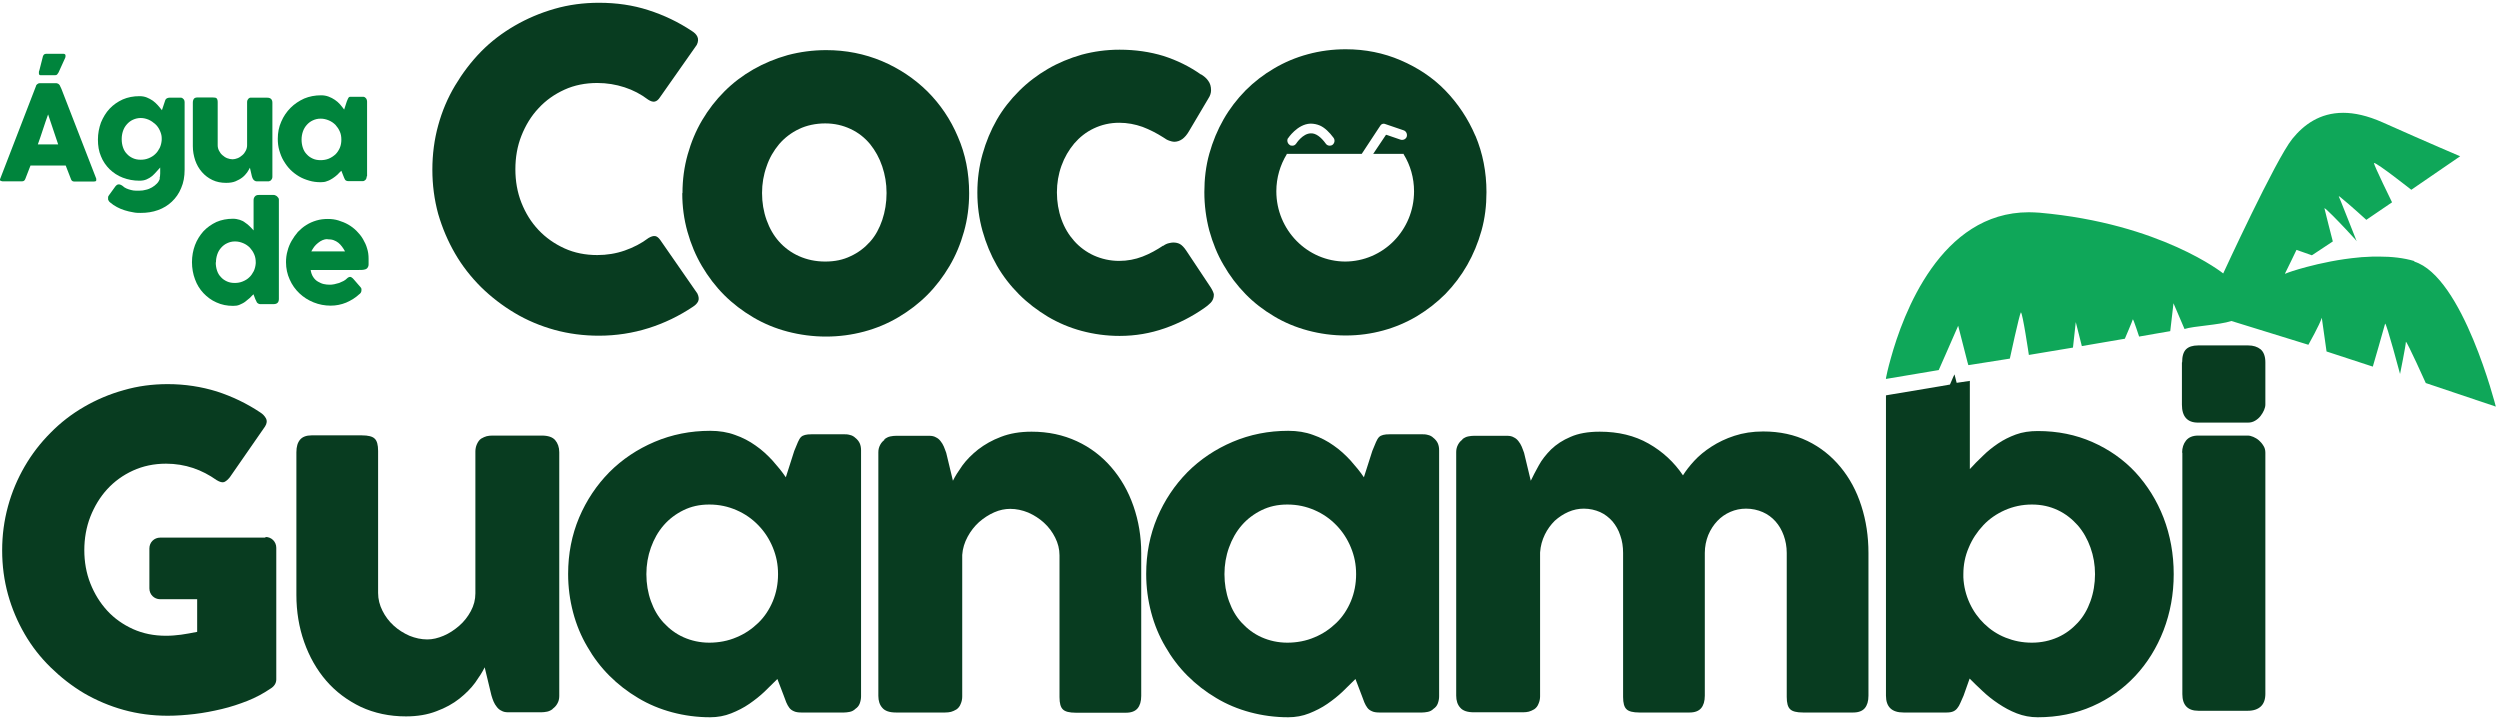
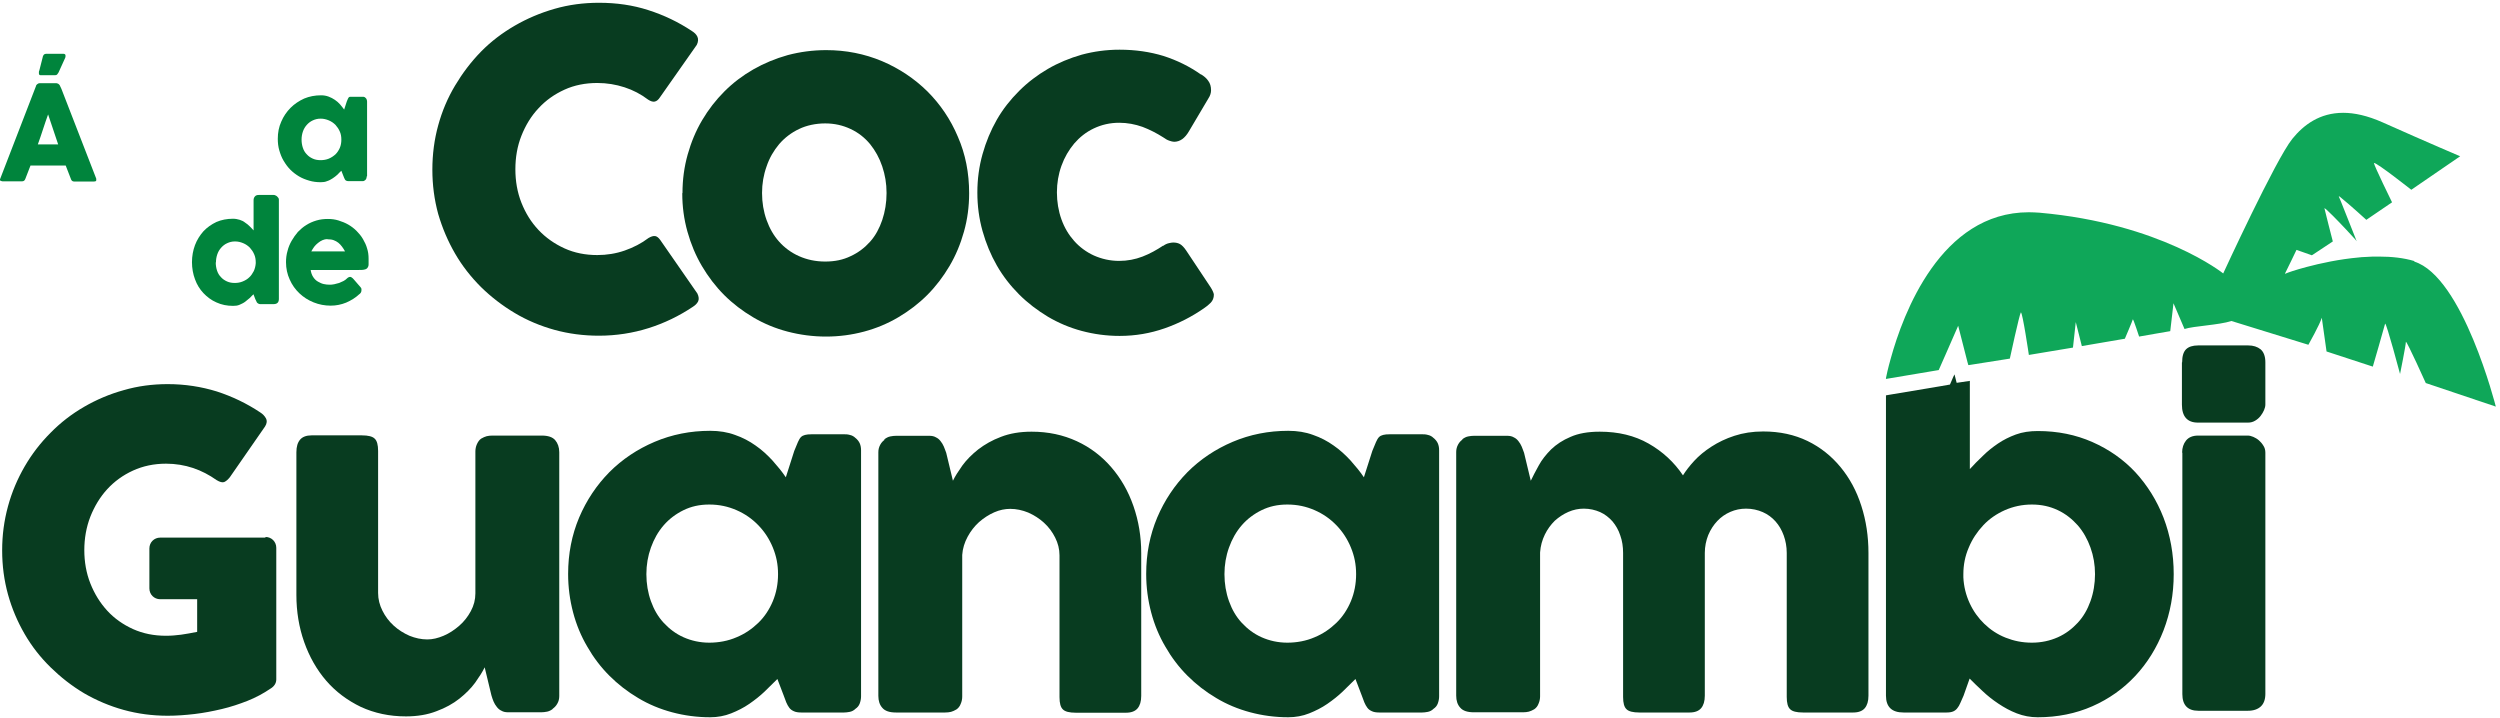
<svg xmlns="http://www.w3.org/2000/svg" width="404" height="116" viewBox="0 0 404 116" fill="none">
  <g clip-path="url(#clip0_4107_1926)">
    <path d="M5.834 13.864C5.834 13.864 5.834 13.759 5.904 13.724C5.939 13.689 5.974 13.619 6.044 13.585C6.114 13.55 6.149 13.515 6.218 13.48C6.288 13.48 6.358 13.445 6.393 13.445H9.118C9.118 13.445 9.328 13.48 9.432 13.55C9.537 13.619 9.572 13.689 9.642 13.759L9.922 14.353L15.546 28.851C15.546 28.851 15.581 29.096 15.546 29.2C15.476 29.305 15.336 29.34 15.127 29.34H12.053C12.053 29.34 11.773 29.34 11.668 29.235C11.563 29.166 11.494 29.061 11.459 28.921C11.319 28.572 11.179 28.187 11.039 27.838C10.9 27.489 10.76 27.104 10.62 26.755H4.926C4.786 27.104 4.646 27.489 4.507 27.838C4.367 28.187 4.227 28.572 4.087 28.921C3.983 29.2 3.808 29.305 3.528 29.305H0.419C0.419 29.305 0.175 29.27 0.07 29.2C-0.035 29.131 -0.035 29.026 0.035 28.886L5.834 13.864ZM7.79 18.441C7.651 18.79 7.511 19.209 7.371 19.628C7.232 20.047 7.092 20.467 6.952 20.886C6.812 21.305 6.673 21.724 6.533 22.144C6.393 22.563 6.253 22.947 6.114 23.331H9.398L7.756 18.441H7.79ZM6.917 9.148C6.917 9.148 7.022 8.868 7.127 8.798C7.232 8.729 7.336 8.694 7.476 8.694H10.236C10.236 8.694 10.411 8.694 10.48 8.763C10.55 8.798 10.585 8.868 10.585 8.938C10.585 9.008 10.585 9.078 10.585 9.148C10.585 9.218 10.55 9.322 10.515 9.392L9.467 11.698C9.467 11.698 9.293 11.977 9.223 12.047C9.153 12.117 9.048 12.152 8.908 12.152H6.568C6.568 12.152 6.393 12.152 6.358 12.082C6.323 12.012 6.288 11.943 6.288 11.873C6.288 11.803 6.288 11.698 6.288 11.628C6.288 11.523 6.323 11.454 6.358 11.384L6.917 9.183V9.148Z" fill="#00843C" />
-     <path d="M25.782 28.851C25.852 28.607 25.887 28.327 25.887 28.013C25.887 27.698 25.887 27.384 25.887 27.069C25.677 27.279 25.468 27.524 25.258 27.768C25.048 28.013 24.804 28.257 24.559 28.467C24.315 28.676 24 28.851 23.686 28.991C23.372 29.131 22.987 29.201 22.533 29.201C21.555 29.201 20.681 29.026 19.843 28.711C19.005 28.397 18.306 27.908 17.712 27.349C17.118 26.755 16.629 26.056 16.315 25.253C15.965 24.449 15.825 23.541 15.825 22.563C15.825 21.585 16 20.676 16.315 19.803C16.664 18.965 17.118 18.196 17.712 17.567C18.306 16.938 19.005 16.449 19.843 16.065C20.647 15.716 21.555 15.541 22.533 15.541C22.987 15.541 23.372 15.611 23.721 15.751C24.07 15.89 24.385 16.065 24.699 16.274C24.979 16.484 25.258 16.729 25.503 17.008C25.747 17.288 25.957 17.532 26.166 17.812L26.585 16.554C26.585 16.554 26.655 16.309 26.69 16.24C26.725 16.135 26.76 16.065 26.83 15.995C26.9 15.925 26.97 15.89 27.04 15.855C27.145 15.82 27.249 15.785 27.389 15.785H28.996C28.996 15.785 29.171 15.785 29.276 15.785C29.38 15.785 29.485 15.855 29.555 15.925C29.66 15.995 29.73 16.1 29.765 16.17C29.799 16.24 29.834 16.379 29.834 16.519V27.419C29.834 28.537 29.66 29.515 29.276 30.388C28.926 31.262 28.402 31.995 27.773 32.589C27.145 33.183 26.411 33.637 25.537 33.952C24.664 34.266 23.756 34.406 22.743 34.406C22.358 34.406 21.939 34.406 21.485 34.301C21.031 34.231 20.612 34.126 20.157 33.986C19.703 33.847 19.284 33.672 18.9 33.462C18.515 33.253 18.131 33.008 17.817 32.729C17.747 32.659 17.642 32.589 17.607 32.519C17.572 32.449 17.502 32.345 17.468 32.24C17.468 32.135 17.468 32.03 17.468 31.89C17.468 31.751 17.537 31.646 17.642 31.506L18.655 30.109C18.83 29.899 19.005 29.794 19.179 29.794C19.354 29.794 19.564 29.864 19.808 30.039C19.983 30.214 20.192 30.353 20.437 30.458C20.681 30.563 20.891 30.633 21.171 30.703C21.45 30.773 21.66 30.808 21.904 30.808C22.149 30.808 22.358 30.808 22.568 30.808C22.882 30.808 23.232 30.773 23.581 30.668C23.93 30.598 24.245 30.458 24.559 30.283C24.874 30.109 25.118 29.899 25.363 29.655C25.607 29.41 25.747 29.131 25.852 28.816L25.782 28.851ZM19.668 22.493C19.668 22.982 19.738 23.401 19.878 23.82C20.018 24.24 20.227 24.589 20.507 24.869C20.786 25.183 21.101 25.392 21.485 25.567C21.869 25.742 22.288 25.812 22.743 25.812C23.197 25.812 23.616 25.742 24.035 25.567C24.454 25.392 24.804 25.183 25.083 24.904C25.398 24.624 25.607 24.275 25.817 23.89C25.992 23.506 26.096 23.087 26.131 22.633V22.283C26.131 21.864 25.992 21.445 25.817 21.061C25.642 20.676 25.398 20.327 25.083 20.047C24.769 19.768 24.419 19.523 24.035 19.349C23.616 19.174 23.197 19.069 22.743 19.069C22.288 19.069 21.869 19.174 21.485 19.349C21.101 19.523 20.786 19.768 20.507 20.082C20.227 20.397 20.018 20.746 19.878 21.165C19.738 21.585 19.668 22.004 19.668 22.458V22.493Z" fill="#00843C" />
-     <path d="M43.704 29.166C43.704 29.166 43.529 29.305 43.424 29.305C43.319 29.305 43.215 29.305 43.145 29.305H41.538C41.538 29.305 41.293 29.305 41.223 29.235C41.118 29.2 41.049 29.131 40.979 29.061C40.909 28.991 40.874 28.886 40.804 28.781C40.769 28.676 40.734 28.572 40.699 28.467L40.385 27.104C40.28 27.314 40.14 27.558 39.931 27.873C39.721 28.152 39.477 28.432 39.162 28.676C38.848 28.921 38.463 29.131 38.044 29.305C37.625 29.48 37.101 29.55 36.542 29.55C35.739 29.55 35.005 29.41 34.341 29.096C33.677 28.781 33.118 28.362 32.629 27.803C32.14 27.244 31.791 26.615 31.546 25.917C31.302 25.183 31.162 24.414 31.162 23.611V16.589C31.162 16.309 31.232 16.1 31.337 15.96C31.442 15.82 31.651 15.751 31.896 15.751H34.376C34.69 15.751 34.9 15.785 35.005 15.89C35.11 15.995 35.179 16.205 35.179 16.484V23.471C35.179 23.785 35.249 24.065 35.389 24.345C35.529 24.624 35.703 24.869 35.948 25.078C36.193 25.288 36.437 25.462 36.717 25.567C36.996 25.672 37.31 25.742 37.59 25.742C37.835 25.742 38.114 25.672 38.394 25.567C38.673 25.462 38.917 25.288 39.162 25.078C39.407 24.869 39.581 24.624 39.721 24.345C39.861 24.065 39.931 23.785 39.931 23.471V16.519C39.931 16.519 39.931 16.274 40.001 16.17C40.07 16.065 40.105 15.96 40.21 15.89C40.315 15.82 40.385 15.785 40.455 15.785C40.525 15.785 40.629 15.785 40.734 15.785H43.145C43.459 15.785 43.669 15.855 43.808 15.995C43.948 16.135 44.018 16.344 44.018 16.589V28.572C44.018 28.572 44.018 28.816 43.913 28.956C43.843 29.061 43.773 29.166 43.669 29.235H43.739L43.704 29.166Z" fill="#00843C" />
    <path d="M59.25 28.537C59.25 28.537 59.25 28.781 59.18 28.886C59.11 28.991 59.075 29.096 58.97 29.131C58.9 29.2 58.795 29.27 58.691 29.27C58.586 29.27 58.481 29.27 58.411 29.27H56.315C56.315 29.27 56.036 29.27 55.966 29.2C55.861 29.166 55.791 29.096 55.756 29.026C55.721 28.956 55.651 28.851 55.616 28.746C55.581 28.642 55.547 28.537 55.477 28.397L55.162 27.593C54.953 27.803 54.743 27.978 54.533 28.222C54.289 28.432 54.044 28.642 53.765 28.816C53.485 28.991 53.206 29.166 52.857 29.27C52.542 29.41 52.193 29.445 51.843 29.445C51.18 29.445 50.586 29.375 49.992 29.2C49.398 29.026 48.839 28.816 48.315 28.502C47.791 28.187 47.337 27.838 46.918 27.419C46.498 27 46.149 26.51 45.835 25.986C45.52 25.462 45.311 24.903 45.136 24.309C44.961 23.716 44.891 23.087 44.891 22.423C44.891 21.445 45.066 20.502 45.45 19.663C45.8 18.825 46.324 18.056 46.953 17.427C47.581 16.799 48.315 16.309 49.154 15.925C49.992 15.576 50.9 15.401 51.878 15.401C52.333 15.401 52.717 15.471 53.101 15.611C53.485 15.751 53.8 15.925 54.114 16.135C54.429 16.344 54.708 16.589 54.953 16.868C55.197 17.148 55.407 17.427 55.616 17.707L56.036 16.414C56.105 16.24 56.175 16.1 56.21 15.995C56.245 15.89 56.315 15.82 56.35 15.751C56.42 15.681 56.455 15.646 56.56 15.646C56.63 15.646 56.734 15.646 56.874 15.646H58.481C58.481 15.646 58.656 15.646 58.761 15.646C58.865 15.646 58.97 15.716 59.04 15.785C59.145 15.855 59.215 15.96 59.25 16.065C59.285 16.17 59.319 16.274 59.319 16.414V28.467L59.25 28.537ZM48.734 22.563C48.734 23.017 48.804 23.471 48.944 23.89C49.084 24.309 49.293 24.659 49.573 24.938C49.852 25.253 50.167 25.462 50.551 25.637C50.935 25.812 51.354 25.882 51.809 25.882C52.263 25.882 52.717 25.812 53.136 25.637C53.555 25.462 53.905 25.218 54.219 24.938C54.533 24.624 54.743 24.275 54.918 23.89C55.092 23.471 55.162 23.052 55.162 22.563C55.162 22.074 55.092 21.654 54.918 21.27C54.743 20.851 54.498 20.502 54.219 20.187C53.905 19.873 53.555 19.628 53.136 19.454C52.717 19.279 52.298 19.174 51.809 19.174C51.319 19.174 50.935 19.279 50.551 19.454C50.167 19.628 49.852 19.873 49.573 20.187C49.293 20.502 49.084 20.851 48.944 21.27C48.804 21.689 48.734 22.109 48.734 22.563Z" fill="#00843C" />
    <path d="M41.014 47.506C40.804 47.716 40.594 47.891 40.385 48.135C40.14 48.345 39.896 48.554 39.616 48.764C39.337 48.974 39.022 49.113 38.708 49.253C38.394 49.393 38.044 49.428 37.66 49.428C36.682 49.428 35.808 49.253 34.97 48.869C34.166 48.519 33.468 47.995 32.874 47.367C32.28 46.738 31.826 46.004 31.511 45.131C31.197 44.292 31.022 43.349 31.022 42.371C31.022 41.393 31.197 40.449 31.511 39.611C31.826 38.773 32.315 38.004 32.874 37.375C33.468 36.746 34.166 36.257 34.97 35.873C35.773 35.524 36.682 35.349 37.66 35.349C38.044 35.349 38.394 35.419 38.743 35.524C39.057 35.628 39.372 35.768 39.616 35.978C39.896 36.153 40.14 36.362 40.35 36.572C40.559 36.781 40.804 37.026 40.979 37.235V32.344C40.979 32.1 41.048 31.925 41.188 31.751C41.328 31.576 41.538 31.506 41.817 31.506H44.228C44.228 31.506 44.402 31.506 44.507 31.576C44.612 31.611 44.717 31.681 44.787 31.751C44.856 31.82 44.926 31.925 44.996 31.995C45.066 32.1 45.066 32.205 45.066 32.31V48.31C45.066 48.869 44.787 49.148 44.193 49.148H42.097C42.097 49.148 41.852 49.148 41.782 49.078C41.712 49.043 41.642 49.008 41.573 48.939C41.503 48.869 41.468 48.799 41.433 48.694C41.398 48.589 41.328 48.484 41.258 48.345L40.944 47.506H41.014ZM34.865 42.406C34.865 42.86 34.935 43.314 35.075 43.733C35.214 44.153 35.424 44.502 35.703 44.781C35.983 45.096 36.297 45.305 36.682 45.48C37.066 45.655 37.485 45.725 37.939 45.725C38.394 45.725 38.813 45.655 39.232 45.48C39.651 45.305 40.001 45.096 40.28 44.816C40.594 44.537 40.804 44.188 41.014 43.803C41.188 43.419 41.293 43 41.328 42.545V42.406C41.328 41.952 41.258 41.498 41.084 41.113C40.909 40.694 40.664 40.345 40.385 40.03C40.07 39.716 39.721 39.471 39.302 39.297C38.883 39.122 38.463 39.017 37.974 39.017C37.485 39.017 37.101 39.122 36.717 39.297C36.332 39.471 36.018 39.716 35.738 40.03C35.459 40.345 35.249 40.694 35.11 41.113C34.97 41.532 34.9 41.952 34.9 42.406H34.865Z" fill="#00843C" />
    <path d="M58.062 47.541C57.433 48.135 56.734 48.554 55.931 48.904C55.162 49.218 54.324 49.393 53.45 49.393C52.472 49.393 51.564 49.218 50.691 48.869C49.817 48.519 49.049 48.03 48.385 47.401C47.721 46.773 47.197 46.039 46.813 45.166C46.428 44.327 46.219 43.384 46.219 42.371C46.219 41.742 46.289 41.148 46.464 40.554C46.603 39.96 46.848 39.401 47.127 38.912C47.407 38.423 47.756 37.934 48.14 37.48C48.56 37.061 48.979 36.676 49.503 36.362C49.992 36.048 50.551 35.803 51.145 35.629C51.739 35.454 52.333 35.384 52.996 35.384C53.59 35.384 54.149 35.454 54.708 35.629C55.267 35.803 55.791 36.013 56.28 36.292C56.769 36.572 57.223 36.921 57.608 37.305C57.992 37.69 58.376 38.144 58.656 38.633C58.935 39.122 59.18 39.611 59.319 40.135C59.494 40.659 59.564 41.218 59.564 41.812C59.564 42.196 59.564 42.476 59.564 42.72C59.564 42.965 59.494 43.139 59.389 43.279C59.285 43.419 59.11 43.524 58.9 43.559C58.656 43.629 58.341 43.629 57.887 43.629H50.202C50.271 44.083 50.411 44.467 50.621 44.781C50.83 45.096 51.075 45.34 51.389 45.515C51.704 45.69 51.983 45.83 52.298 45.899C52.612 45.969 52.926 46.004 53.206 46.004C53.45 46.004 53.73 46.004 54.009 45.934C54.289 45.864 54.533 45.794 54.813 45.725C55.057 45.62 55.302 45.515 55.512 45.41C55.721 45.305 55.896 45.166 56.036 45.026C56.141 44.921 56.245 44.851 56.315 44.816C56.385 44.781 56.49 44.746 56.56 44.746C56.63 44.746 56.734 44.746 56.839 44.851C56.944 44.921 57.049 44.991 57.154 45.131L58.272 46.423C58.272 46.423 58.411 46.598 58.411 46.668C58.411 46.738 58.411 46.808 58.411 46.912C58.411 47.052 58.376 47.192 58.306 47.297C58.237 47.401 58.132 47.506 58.027 47.576L58.062 47.541ZM52.926 38.633C52.647 38.633 52.367 38.703 52.123 38.807C51.878 38.912 51.634 39.052 51.389 39.262C51.145 39.436 50.97 39.646 50.761 39.891C50.586 40.135 50.446 40.38 50.306 40.624H55.756C55.616 40.345 55.442 40.1 55.267 39.856C55.092 39.611 54.883 39.401 54.673 39.227C54.464 39.052 54.184 38.912 53.905 38.807C53.625 38.703 53.276 38.668 52.892 38.668L52.926 38.633Z" fill="#00843C" />
    <path d="M42.9 86.878H25.887C24.909 86.878 24.14 87.647 24.14 88.625V95.088C24.14 96.066 24.909 96.835 25.887 96.835H31.861V102.11C30.952 102.284 30.079 102.459 29.276 102.564C28.472 102.669 27.669 102.739 26.83 102.739C24.874 102.739 23.127 102.389 21.485 101.656C19.878 100.922 18.481 99.944 17.328 98.686C16.175 97.428 15.267 95.961 14.603 94.284C13.939 92.607 13.625 90.791 13.625 88.904C13.625 87.018 13.939 85.201 14.603 83.489C15.267 81.812 16.175 80.31 17.328 79.053C18.481 77.795 19.878 76.782 21.485 76.048C23.092 75.315 24.874 74.93 26.83 74.93C28.367 74.93 29.834 75.175 31.197 75.629C32.559 76.083 33.817 76.747 35.005 77.585C35.529 77.9 35.913 78.005 36.227 77.9C36.542 77.76 36.821 77.516 37.136 77.131L42.83 68.921C43.145 68.432 43.18 67.978 42.97 67.594C42.76 67.21 42.446 66.895 42.062 66.651C39.861 65.183 37.52 64.066 35.04 63.262C32.559 62.493 29.904 62.074 27.11 62.074C24.629 62.074 22.253 62.389 19.983 63.052C17.712 63.681 15.581 64.59 13.59 65.742C11.598 66.895 9.782 68.293 8.175 69.935C6.533 71.576 5.135 73.393 3.983 75.384C2.83 77.376 1.921 79.507 1.293 81.812C0.664 84.118 0.349 86.459 0.349 88.939C0.349 91.42 0.664 93.795 1.293 96.066C1.921 98.337 2.83 100.468 3.983 102.459C5.135 104.45 6.533 106.232 8.175 107.839C9.817 109.446 11.598 110.843 13.59 112.031C15.581 113.184 17.712 114.092 19.983 114.721C22.253 115.35 24.629 115.664 27.11 115.664C28.507 115.664 29.939 115.56 31.441 115.385C32.909 115.21 34.376 114.931 35.843 114.581C37.31 114.232 38.673 113.778 40.001 113.254C41.328 112.73 42.551 112.066 43.634 111.332C44.297 110.948 44.647 110.424 44.647 109.795V96.73V92.852V88.52C44.647 87.542 43.878 86.773 42.9 86.773V86.878Z" fill="#083C20" />
    <path d="M89.398 114.512C89.084 114.756 88.77 114.931 88.42 115.001C88.071 115.07 87.757 115.105 87.442 115.105H82.132C81.713 115.105 81.329 115.036 81.049 114.861C80.735 114.721 80.49 114.512 80.281 114.232C80.071 113.988 79.896 113.673 79.757 113.359C79.617 113.044 79.512 112.695 79.407 112.346L78.324 107.839C77.975 108.573 77.451 109.376 76.787 110.319C76.123 111.228 75.25 112.101 74.237 112.905C73.224 113.708 71.966 114.407 70.534 114.931C69.101 115.49 67.459 115.769 65.608 115.769C62.918 115.769 60.507 115.245 58.306 114.232C56.141 113.184 54.254 111.787 52.717 110.005C51.18 108.223 49.992 106.127 49.154 103.752C48.315 101.376 47.896 98.826 47.896 96.136V73.079C47.896 72.17 48.105 71.507 48.49 71.052C48.874 70.598 49.503 70.354 50.341 70.354H58.481C59.494 70.354 60.193 70.528 60.542 70.878C60.926 71.227 61.101 71.891 61.101 72.869V95.821C61.101 96.834 61.346 97.778 61.8 98.686C62.254 99.594 62.848 100.398 63.617 101.097C64.385 101.795 65.224 102.319 66.167 102.738C67.11 103.123 68.088 103.332 69.066 103.332C69.905 103.332 70.778 103.123 71.686 102.738C72.595 102.354 73.433 101.795 74.202 101.131C74.97 100.468 75.599 99.664 76.088 98.756C76.577 97.848 76.822 96.904 76.822 95.891V72.974C76.822 72.59 76.892 72.17 77.067 71.786C77.241 71.402 77.451 71.087 77.765 70.878C78.08 70.703 78.359 70.563 78.639 70.493C78.918 70.424 79.233 70.389 79.582 70.389H87.547C88.56 70.389 89.294 70.633 89.713 71.122C90.132 71.611 90.377 72.275 90.377 73.079V112.485C90.377 112.939 90.272 113.359 90.062 113.708C89.853 114.092 89.573 114.372 89.224 114.581L89.433 114.477L89.398 114.512Z" fill="#083C20" />
    <path d="M139.146 112.52C139.146 112.905 139.076 113.289 138.936 113.673C138.797 114.057 138.552 114.337 138.238 114.546C137.993 114.791 137.679 114.966 137.329 115.036C136.98 115.105 136.666 115.14 136.421 115.14H129.469C128.98 115.14 128.561 115.07 128.281 114.931C127.967 114.791 127.722 114.616 127.547 114.372C127.373 114.127 127.198 113.848 127.058 113.498C126.919 113.149 126.779 112.8 126.639 112.38L125.626 109.725C124.997 110.354 124.299 111.018 123.565 111.752C122.796 112.485 121.993 113.114 121.085 113.743C120.176 114.372 119.198 114.861 118.15 115.28C117.102 115.699 115.949 115.909 114.761 115.909C112.63 115.909 110.569 115.629 108.613 115.105C106.656 114.581 104.805 113.813 103.128 112.8C101.416 111.787 99.879 110.599 98.482 109.201C97.084 107.804 95.896 106.232 94.918 104.52C93.905 102.808 93.137 100.957 92.613 98.966C92.088 96.974 91.809 94.913 91.809 92.747C91.809 89.498 92.403 86.459 93.591 83.629C94.778 80.834 96.421 78.389 98.482 76.293C100.543 74.231 102.988 72.59 105.783 71.402C108.578 70.214 111.582 69.62 114.761 69.62C116.229 69.62 117.556 69.83 118.779 70.284C120.002 70.703 121.119 71.297 122.098 71.996C123.111 72.694 123.984 73.498 124.823 74.406C125.626 75.314 126.36 76.188 126.989 77.131L128.351 72.869C128.596 72.275 128.77 71.821 128.945 71.437C129.12 71.052 129.259 70.808 129.434 70.633C129.609 70.459 129.818 70.354 130.098 70.284C130.342 70.214 130.727 70.179 131.181 70.179H136.421C136.666 70.179 136.98 70.179 137.329 70.284C137.679 70.354 137.993 70.528 138.238 70.773C138.552 71.017 138.797 71.332 138.936 71.646C139.076 71.961 139.146 72.345 139.146 72.764V112.45V112.52ZM104.455 92.782C104.455 94.319 104.7 95.786 105.189 97.149C105.678 98.511 106.342 99.664 107.25 100.642C108.159 101.621 109.207 102.424 110.464 102.983C111.722 103.542 113.119 103.856 114.622 103.856C116.124 103.856 117.661 103.577 119.023 102.983C120.386 102.424 121.539 101.621 122.552 100.642C123.565 99.664 124.333 98.476 124.892 97.149C125.451 95.786 125.731 94.354 125.731 92.782C125.731 91.21 125.451 89.847 124.892 88.485C124.333 87.123 123.565 85.935 122.552 84.887C121.539 83.839 120.386 83.035 119.023 82.441C117.661 81.847 116.229 81.533 114.622 81.533C113.015 81.533 111.687 81.847 110.464 82.441C109.242 83.035 108.124 83.874 107.25 84.887C106.342 85.935 105.678 87.123 105.189 88.485C104.7 89.847 104.455 91.28 104.455 92.782Z" fill="#083C20" />
    <path d="M142.884 71.017C143.198 70.773 143.513 70.598 143.862 70.528C144.211 70.459 144.526 70.424 144.84 70.424H150.15C150.57 70.424 150.954 70.493 151.233 70.668C151.548 70.808 151.792 71.017 152.002 71.297C152.212 71.542 152.386 71.856 152.526 72.17C152.666 72.485 152.771 72.834 152.91 73.183L153.993 77.69C154.343 76.957 154.867 76.153 155.53 75.21C156.194 74.301 157.068 73.428 158.081 72.625C159.129 71.821 160.351 71.122 161.749 70.598C163.181 70.039 164.823 69.76 166.71 69.76C169.4 69.76 171.81 70.284 174.011 71.297C176.212 72.31 178.063 73.743 179.601 75.524C181.138 77.306 182.326 79.367 183.164 81.778C184.002 84.188 184.422 86.703 184.422 89.393V112.45C184.422 113.359 184.212 114.022 183.828 114.477C183.443 114.931 182.815 115.175 181.976 115.175H173.836C172.823 115.175 172.124 115.001 171.775 114.651C171.391 114.302 171.216 113.638 171.216 112.66V89.743C171.216 88.73 170.972 87.786 170.517 86.878C170.063 85.97 169.469 85.166 168.701 84.468C167.932 83.769 167.094 83.245 166.151 82.826C165.207 82.441 164.229 82.232 163.251 82.232C162.413 82.232 161.539 82.406 160.666 82.791C159.792 83.175 158.989 83.699 158.22 84.363C157.487 85.026 156.858 85.83 156.369 86.738C155.88 87.647 155.565 88.625 155.495 89.673V112.555C155.495 112.939 155.426 113.359 155.251 113.743C155.111 114.127 154.867 114.442 154.552 114.651C154.238 114.826 153.958 114.966 153.679 115.036C153.399 115.105 153.085 115.14 152.736 115.14H144.77C143.757 115.14 143.024 114.896 142.604 114.407C142.15 113.918 141.941 113.254 141.941 112.45V73.079C141.941 72.625 142.046 72.24 142.255 71.856C142.465 71.472 142.744 71.192 143.094 70.983L142.884 71.087V71.017Z" fill="#083C20" />
    <path d="M232.562 112.52C232.562 112.905 232.492 113.289 232.352 113.673C232.213 114.057 231.968 114.337 231.654 114.546C231.409 114.791 231.095 114.966 230.745 115.036C230.396 115.105 230.082 115.14 229.837 115.14H222.885C222.396 115.14 221.977 115.07 221.697 114.931C221.383 114.791 221.138 114.616 220.964 114.372C220.789 114.127 220.614 113.848 220.474 113.498C220.335 113.149 220.195 112.8 220.055 112.38L219.042 109.725C218.413 110.354 217.715 111.018 216.981 111.752C216.212 112.485 215.409 113.114 214.501 113.743C213.592 114.372 212.614 114.861 211.566 115.28C210.518 115.699 209.365 115.909 208.177 115.909C206.046 115.909 203.985 115.629 202.029 115.105C200.072 114.581 198.221 113.813 196.544 112.8C194.832 111.787 193.295 110.599 191.898 109.201C190.5 107.804 189.312 106.232 188.334 104.52C187.321 102.808 186.553 100.957 186.029 98.966C185.505 96.974 185.225 94.913 185.225 92.747C185.225 89.498 185.819 86.459 187.007 83.629C188.195 80.834 189.837 78.389 191.898 76.293C193.959 74.231 196.404 72.59 199.199 71.402C201.994 70.214 204.998 69.62 208.177 69.62C209.645 69.62 210.972 69.83 212.195 70.284C213.418 70.703 214.536 71.297 215.514 71.996C216.527 72.694 217.4 73.498 218.239 74.406C219.042 75.314 219.776 76.188 220.405 77.131L221.767 72.869C222.012 72.275 222.186 71.821 222.361 71.437C222.536 71.052 222.675 70.808 222.85 70.633C223.025 70.459 223.234 70.354 223.514 70.284C223.758 70.214 224.143 70.179 224.597 70.179H229.837C230.082 70.179 230.396 70.179 230.745 70.284C231.095 70.354 231.409 70.528 231.654 70.773C231.968 71.017 232.213 71.332 232.352 71.646C232.492 71.961 232.562 72.345 232.562 72.764V112.45V112.52ZM197.872 92.782C197.872 94.319 198.116 95.786 198.605 97.149C199.094 98.511 199.758 99.664 200.666 100.642C201.575 101.621 202.623 102.424 203.88 102.983C205.138 103.542 206.535 103.856 208.038 103.856C209.54 103.856 211.077 103.577 212.439 102.983C213.802 102.424 214.955 101.621 215.968 100.642C216.981 99.664 217.75 98.476 218.308 97.149C218.867 95.786 219.147 94.354 219.147 92.782C219.147 91.21 218.867 89.847 218.308 88.485C217.75 87.123 216.981 85.935 215.968 84.887C214.955 83.839 213.802 83.035 212.439 82.441C211.077 81.847 209.645 81.533 208.038 81.533C206.431 81.533 205.103 81.847 203.88 82.441C202.658 83.035 201.54 83.874 200.666 84.887C199.758 85.935 199.094 87.123 198.605 88.485C198.116 89.847 197.872 91.28 197.872 92.782Z" fill="#083C20" />
    <path d="M236.265 71.018C236.579 70.773 236.894 70.598 237.243 70.528C237.593 70.459 237.907 70.424 238.221 70.424H243.532C243.951 70.424 244.335 70.493 244.614 70.668C244.929 70.808 245.173 71.018 245.383 71.297C245.593 71.542 245.767 71.856 245.907 72.17C246.047 72.485 246.152 72.834 246.291 73.183L247.374 77.69C247.724 76.957 248.143 76.153 248.667 75.21C249.156 74.302 249.855 73.428 250.658 72.625C251.497 71.821 252.545 71.122 253.802 70.598C255.06 70.039 256.632 69.76 258.519 69.76C261.523 69.76 264.143 70.389 266.414 71.681C268.685 72.974 270.536 74.686 271.969 76.817C272.423 76.083 273.017 75.315 273.785 74.476C274.554 73.638 275.497 72.869 276.58 72.17C277.663 71.472 278.886 70.878 280.283 70.424C281.68 69.969 283.218 69.725 284.929 69.725C287.619 69.725 289.995 70.249 292.091 71.262C294.187 72.275 295.969 73.708 297.436 75.489C298.903 77.271 300.021 79.332 300.79 81.743C301.558 84.118 301.943 86.668 301.943 89.358V112.415C301.943 113.324 301.733 113.988 301.349 114.442C300.965 114.896 300.336 115.14 299.497 115.14H291.357C290.344 115.14 289.646 114.966 289.296 114.616C288.912 114.267 288.737 113.603 288.737 112.625V89.358C288.737 88.345 288.563 87.402 288.248 86.529C287.934 85.655 287.48 84.887 286.921 84.258C286.362 83.629 285.663 83.105 284.86 82.756C284.056 82.406 283.148 82.197 282.17 82.197C281.261 82.197 280.423 82.371 279.619 82.721C278.816 83.07 278.117 83.559 277.523 84.188C276.929 84.817 276.44 85.55 276.056 86.459C275.707 87.332 275.497 88.31 275.497 89.358V112.415C275.497 113.324 275.287 113.988 274.903 114.442C274.519 114.896 273.89 115.14 273.052 115.14H272.318H272.038H264.912C263.899 115.14 263.2 114.966 262.851 114.616C262.466 114.267 262.292 113.603 262.292 112.625V89.358C262.292 88.345 262.152 87.402 261.837 86.529C261.558 85.655 261.104 84.887 260.58 84.258C260.021 83.629 259.357 83.105 258.588 82.756C257.785 82.406 256.912 82.197 255.933 82.197C255.095 82.197 254.257 82.371 253.453 82.721C252.65 83.07 251.916 83.559 251.252 84.153C250.623 84.782 250.064 85.516 249.645 86.389C249.226 87.262 248.946 88.206 248.877 89.288V112.52C248.877 112.905 248.807 113.324 248.632 113.708C248.492 114.092 248.248 114.407 247.933 114.616C247.619 114.791 247.339 114.931 247.06 115.001C246.78 115.071 246.466 115.105 246.117 115.105H238.152C237.138 115.105 236.405 114.861 235.986 114.372C235.531 113.883 235.322 113.219 235.322 112.415V73.044C235.322 72.59 235.427 72.205 235.636 71.821C235.846 71.437 236.125 71.157 236.475 70.948L236.265 71.052V71.018Z" fill="#083C20" />
    <path d="M111.827 5.025C112.211 5.27 112.525 5.549 112.7 5.934C112.875 6.318 112.84 6.772 112.595 7.261L106.656 15.716C106.412 16.1 106.132 16.344 105.818 16.414C105.538 16.484 105.154 16.379 104.735 16.1C103.582 15.226 102.324 14.563 100.927 14.108C99.53 13.654 98.062 13.41 96.525 13.41C94.604 13.41 92.822 13.759 91.215 14.493C89.608 15.226 88.211 16.205 87.023 17.497C85.835 18.755 84.927 20.257 84.263 21.934C83.599 23.611 83.285 25.427 83.285 27.349C83.285 29.27 83.599 31.087 84.263 32.764C84.927 34.441 85.835 35.908 87.023 37.166C88.211 38.423 89.608 39.401 91.215 40.135C92.822 40.869 94.604 41.218 96.525 41.218C98.062 41.218 99.565 40.974 100.962 40.484C102.359 39.995 103.652 39.332 104.805 38.458C105.224 38.214 105.573 38.109 105.853 38.144C106.132 38.179 106.412 38.388 106.691 38.773L112.7 47.437C112.945 47.961 112.98 48.38 112.805 48.729C112.63 49.078 112.316 49.358 111.932 49.602C109.731 51.07 107.355 52.223 104.805 53.026C102.255 53.83 99.565 54.249 96.77 54.249C94.289 54.249 91.879 53.934 89.608 53.306C87.337 52.677 85.171 51.768 83.18 50.581C81.189 49.393 79.372 47.995 77.73 46.388C76.088 44.746 74.691 42.965 73.538 40.974C72.385 38.982 71.477 36.851 70.813 34.58C70.184 32.275 69.87 29.899 69.87 27.419C69.87 24.938 70.184 22.528 70.813 20.257C71.442 17.951 72.35 15.82 73.538 13.829C74.726 11.838 76.123 9.986 77.73 8.344C79.337 6.702 81.189 5.305 83.18 4.152C85.171 2.999 87.302 2.091 89.608 1.427C91.914 0.763 94.289 0.449 96.805 0.449C99.635 0.449 102.29 0.833 104.77 1.637C107.285 2.44 109.626 3.558 111.827 5.025Z" fill="#083C20" />
    <path d="M110.29 31.192C110.29 29.026 110.569 26.965 111.128 24.973C111.687 22.982 112.456 21.131 113.469 19.419C114.482 17.707 115.67 16.17 117.067 14.772C118.464 13.375 120.036 12.187 121.748 11.209C123.46 10.231 125.312 9.462 127.303 8.903C129.294 8.379 131.355 8.1 133.521 8.1C136.7 8.1 139.705 8.694 142.535 9.881C145.329 11.069 147.775 12.711 149.871 14.772C151.932 16.834 153.609 19.279 154.797 22.109C156.019 24.903 156.613 27.943 156.613 31.227C156.613 33.393 156.334 35.454 155.775 37.445C155.216 39.436 154.447 41.288 153.434 43C152.421 44.712 151.233 46.284 149.836 47.681C148.439 49.078 146.867 50.266 145.155 51.279C143.443 52.292 141.591 53.061 139.635 53.585C137.679 54.109 135.617 54.389 133.486 54.389C131.355 54.389 129.259 54.109 127.268 53.585C125.277 53.061 123.425 52.292 121.713 51.279C120.002 50.266 118.429 49.078 117.032 47.681C115.635 46.284 114.447 44.712 113.434 43C112.421 41.288 111.652 39.436 111.093 37.445C110.534 35.454 110.255 33.393 110.255 31.227L110.29 31.192ZM123.146 31.192C123.146 32.729 123.39 34.196 123.879 35.559C124.368 36.921 125.032 38.074 125.906 39.052C126.779 40.03 127.862 40.834 129.12 41.393C130.377 41.952 131.775 42.266 133.347 42.266C134.919 42.266 136.246 41.987 137.469 41.393C138.692 40.834 139.74 40.03 140.613 39.052C141.487 38.074 142.115 36.886 142.57 35.559C143.024 34.196 143.268 32.764 143.268 31.192C143.268 29.62 143.024 28.257 142.57 26.895C142.115 25.532 141.452 24.345 140.613 23.296C139.74 22.248 138.727 21.445 137.469 20.851C136.211 20.257 134.849 19.943 133.347 19.943C131.844 19.943 130.342 20.257 129.12 20.851C127.862 21.445 126.779 22.283 125.906 23.296C125.032 24.345 124.333 25.532 123.879 26.895C123.39 28.257 123.146 29.689 123.146 31.192Z" fill="#083C20" />
    <path d="M187.95 39.751C188.264 39.506 188.579 39.367 188.893 39.297C189.173 39.227 189.417 39.192 189.592 39.192C189.976 39.192 190.361 39.262 190.675 39.436C190.989 39.611 191.339 39.96 191.688 40.484L195.636 46.423C195.741 46.598 195.88 46.808 195.985 47.052C196.09 47.297 196.16 47.471 196.16 47.611C196.16 48.135 195.985 48.589 195.636 48.939C195.286 49.288 194.937 49.568 194.518 49.847C192.596 51.175 190.5 52.258 188.195 53.061C185.889 53.865 183.478 54.284 180.928 54.284C178.832 54.284 176.771 54.004 174.815 53.48C172.858 52.956 171.042 52.188 169.33 51.175C167.653 50.161 166.081 48.974 164.683 47.576C163.286 46.179 162.063 44.607 161.085 42.895C160.107 41.183 159.338 39.332 158.779 37.34C158.22 35.349 157.941 33.288 157.941 31.122C157.941 28.956 158.22 26.895 158.779 24.904C159.338 22.912 160.107 21.061 161.085 19.349C162.063 17.637 163.286 16.1 164.683 14.703C166.081 13.305 167.653 12.117 169.33 11.139C171.007 10.161 172.858 9.392 174.815 8.833C176.771 8.309 178.797 8.03 180.928 8.03C183.478 8.03 185.854 8.379 188.02 9.043C190.186 9.742 192.212 10.72 194.134 12.082L194.029 11.978C194.553 12.292 194.972 12.641 195.251 13.06C195.566 13.48 195.706 13.969 195.706 14.598C195.706 15.017 195.566 15.471 195.286 15.89L192.142 21.2C191.478 22.353 190.675 22.912 189.732 22.912C189.522 22.912 189.278 22.842 188.963 22.738C188.649 22.633 188.334 22.458 187.95 22.179C186.902 21.515 185.819 20.956 184.631 20.502C183.443 20.082 182.186 19.838 180.858 19.838C179.391 19.838 178.029 20.152 176.771 20.746C175.513 21.34 174.465 22.179 173.592 23.192C172.718 24.24 172.02 25.427 171.531 26.79C171.042 28.152 170.797 29.585 170.797 31.087C170.797 32.589 171.042 34.091 171.531 35.454C172.02 36.816 172.718 37.969 173.592 38.947C174.465 39.925 175.548 40.729 176.771 41.288C178.029 41.847 179.391 42.161 180.858 42.161C182.186 42.161 183.443 41.917 184.631 41.463C185.819 41.008 186.937 40.38 187.985 39.681L187.95 39.751Z" fill="#083C20" />
-     <path d="M238.431 21.969C237.243 19.174 235.601 16.729 233.575 14.633C231.549 12.536 229.103 10.929 226.344 9.742C223.584 8.554 220.614 7.96 217.47 7.96C215.339 7.96 213.278 8.239 211.356 8.763C209.4 9.287 207.583 10.056 205.872 11.069C204.195 12.047 202.658 13.235 201.26 14.633C199.898 16.03 198.71 17.567 197.732 19.279C196.754 20.991 195.985 22.842 195.426 24.834C194.867 26.825 194.623 28.921 194.623 31.052C194.623 33.183 194.902 35.279 195.426 37.27C195.985 39.262 196.719 41.113 197.732 42.825C198.71 44.537 199.898 46.109 201.26 47.506C202.623 48.904 204.16 50.092 205.872 51.105C207.549 52.118 209.4 52.886 211.356 53.41C213.313 53.934 215.339 54.214 217.47 54.214C219.601 54.214 221.592 53.934 223.514 53.41C225.435 52.886 227.252 52.118 228.964 51.105C230.641 50.092 232.178 48.904 233.575 47.506C234.938 46.109 236.125 44.537 237.104 42.825C238.082 41.113 238.85 39.262 239.409 37.27C239.968 35.279 240.213 33.218 240.213 31.052C240.213 27.803 239.619 24.764 238.431 21.934V21.969ZM208.142 22.353C208.142 22.353 209.645 20.047 211.776 19.978C212.3 19.978 212.824 20.082 213.313 20.292C214.081 20.641 214.815 21.34 215.514 22.283C215.758 22.633 215.688 23.122 215.339 23.401C215.199 23.506 215.025 23.541 214.885 23.541C214.64 23.541 214.396 23.436 214.256 23.227C213.453 22.109 212.614 21.515 211.846 21.55C210.518 21.55 209.47 23.192 209.47 23.192C209.33 23.401 209.121 23.541 208.876 23.541C208.701 23.541 208.527 23.541 208.387 23.401C208.038 23.157 207.933 22.668 208.142 22.318V22.353ZM217.435 42.266C211.252 42.266 206.256 37.166 206.256 30.912C206.256 28.711 206.885 26.65 207.933 24.938C207.933 24.938 207.933 24.903 207.933 24.869H220.055L222.675 20.886L223.095 20.257C223.234 20.047 223.514 19.943 223.758 20.012L226.833 21.061C227.252 21.2 227.461 21.689 227.322 22.109C227.182 22.493 226.728 22.703 226.309 22.563L224.073 21.794H223.968L221.907 24.869H226.833C226.833 24.869 226.833 24.903 226.833 24.938C227.916 26.685 228.51 28.746 228.51 30.912C228.51 37.2 223.514 42.266 217.33 42.266H217.435Z" fill="#083C20" />
    <path d="M315.812 60.572L315.672 60.852L315.113 62.144L313.716 62.389L305.157 63.821L304.772 63.891V112.416C304.772 114.232 305.716 115.14 307.602 115.14H314.589C315.043 115.14 315.393 115.071 315.637 114.966C315.882 114.861 316.126 114.686 316.301 114.442C316.476 114.232 316.65 113.953 316.79 113.603C316.93 113.254 317.105 112.87 317.314 112.416L318.292 109.656C318.921 110.284 319.62 110.983 320.388 111.682C321.157 112.416 321.995 113.079 322.939 113.708C323.882 114.337 324.825 114.861 325.908 115.28C326.991 115.699 328.109 115.909 329.297 115.909C332.476 115.909 335.445 115.315 338.135 114.127C340.825 112.94 343.131 111.298 345.087 109.202C347.009 107.14 348.546 104.66 349.629 101.865C350.712 99.035 351.271 96.031 351.271 92.782C351.271 89.533 350.712 86.494 349.629 83.664C348.546 80.869 347.009 78.424 345.087 76.328C343.166 74.267 340.825 72.625 338.135 71.437C335.445 70.249 332.511 69.655 329.297 69.655C328.004 69.655 326.816 69.83 325.768 70.214C324.72 70.598 323.742 71.088 322.869 71.681C321.995 72.275 321.157 72.939 320.423 73.673C319.655 74.406 318.956 75.105 318.327 75.804V61.55L316.196 61.865L315.847 60.502L315.812 60.572ZM317.279 92.782C317.279 91.28 317.559 89.848 318.153 88.485C318.712 87.123 319.515 85.935 320.493 84.887C321.471 83.839 322.659 83.035 323.987 82.441C325.349 81.847 326.782 81.533 328.354 81.533C329.926 81.533 331.288 81.847 332.546 82.441C333.803 83.035 334.851 83.874 335.76 84.887C336.668 85.935 337.332 87.123 337.821 88.485C338.31 89.848 338.555 91.28 338.555 92.782C338.555 94.284 338.31 95.787 337.821 97.149C337.332 98.511 336.668 99.664 335.76 100.642C334.851 101.621 333.803 102.424 332.546 102.983C331.288 103.542 329.891 103.856 328.354 103.856C326.816 103.856 325.454 103.577 324.126 103.053C322.799 102.529 321.646 101.76 320.668 100.817C319.69 99.874 318.886 98.756 318.292 97.463C317.698 96.171 317.349 94.773 317.279 93.306V92.817V92.782Z" fill="#083C20" />
    <path d="M390.188 42.196C388.442 41.672 386.485 41.463 384.459 41.463C383.691 41.463 382.922 41.463 382.153 41.532C381.839 41.532 381.525 41.567 381.21 41.602C378.031 41.882 374.992 42.546 372.756 43.139C370.904 43.629 369.612 44.083 369.332 44.222C369.297 44.222 369.262 44.222 369.262 44.257C369.262 44.257 369.262 44.222 369.262 44.188C369.542 43.663 371.114 40.38 371.114 40.38L373.594 41.253L373.769 41.148L376.983 39.017C376.983 39.017 376.634 37.655 376.284 36.292C375.97 35.069 375.656 33.812 375.621 33.637C375.725 33.637 376.284 34.161 377.018 34.895C378.311 36.187 380.127 38.144 380.686 38.773C380.686 38.807 380.721 38.843 380.756 38.877C380.756 38.877 380.826 38.947 380.826 38.982C380.826 38.982 380.826 38.912 380.791 38.877C380.791 38.877 380.791 38.807 380.756 38.773C380.337 37.76 378.939 34.126 378.276 32.519C378.136 32.17 377.996 31.89 377.961 31.786C377.961 31.751 377.961 31.716 377.961 31.716C378.031 31.716 378.206 31.855 378.485 32.1C379.673 33.043 382.398 35.524 382.398 35.524L386.555 32.694C386.555 32.694 383.656 26.79 383.621 26.336C383.621 26.336 383.621 26.336 383.656 26.336C384.18 26.336 389.664 30.668 389.664 30.668L397.56 25.253C397.56 25.253 392.529 23.122 385.018 19.768C382.573 18.685 380.477 18.231 378.66 18.231C374.852 18.231 372.267 20.187 370.45 22.423C367.76 25.742 359.271 44.188 359.271 44.188C359.271 44.188 349.245 36.117 329.576 34.371C328.982 34.336 328.423 34.301 327.864 34.301C313.611 34.301 307.532 50.72 305.541 57.952C305.087 59.559 304.842 60.712 304.772 61.096V61.236L313.297 59.803L314.484 57.113L316.441 52.642L317.943 58.511L318.083 59H318.153L324.79 57.952C324.79 57.952 326.327 50.825 326.572 50.476C326.851 50.476 327.864 57.358 327.864 57.358L334.991 56.17L335.445 52.048L336.424 55.926L343.376 54.738C343.376 54.738 344.633 51.803 344.668 51.594C344.773 51.594 345.681 54.389 345.681 54.389C347.533 54.039 349.629 53.725 350.712 53.515C350.957 51.524 351.236 49.008 351.236 49.008L353.018 53.166C354.485 52.677 358.572 52.537 360.599 51.873L373.035 55.716C373.035 55.716 374.887 52.432 375.201 51.349C375.201 51.314 375.201 51.279 375.201 51.244C375.201 51.209 375.201 51.175 375.201 51.14C375.201 51.14 375.201 51.209 375.201 51.244C375.201 51.244 375.201 51.314 375.201 51.349L377.752 51.244C377.752 51.244 377.752 51.105 377.752 51.035C377.752 51.105 377.752 51.175 377.752 51.244L375.201 51.349C375.376 52.537 375.97 56.799 375.97 56.799L383.446 59.245C383.446 59.245 385.298 52.886 385.437 52.292C385.682 52.292 387.848 60.432 387.848 60.432C387.848 60.432 388.791 55.786 388.791 55.227C389.001 55.227 392.005 61.9 392.005 61.9L403.324 65.707C403.324 65.707 398.014 44.677 390.119 42.266L390.188 42.196Z" fill="#0FA759" />
    <path d="M352.633 58.546C352.633 57.568 352.843 56.869 353.262 56.45C353.681 56.031 354.345 55.821 355.219 55.821H363.323C364.127 55.821 364.791 56.031 365.315 56.45C365.804 56.869 366.083 57.568 366.083 58.546V65.358C366.083 65.638 366.013 65.952 365.874 66.266C365.734 66.581 365.559 66.895 365.315 67.21C365.07 67.524 364.791 67.769 364.441 67.978C364.092 68.188 363.708 68.293 363.289 68.293H355.184C353.472 68.293 352.598 67.314 352.598 65.393V58.581L352.633 58.546ZM352.633 73.114C352.633 72.38 352.843 71.716 353.262 71.192C353.681 70.668 354.345 70.389 355.219 70.389H363.219C363.498 70.389 363.813 70.459 364.127 70.598C364.441 70.738 364.756 70.913 365.035 71.157C365.315 71.402 365.559 71.681 365.769 72.031C365.979 72.345 366.083 72.729 366.083 73.149V112.136C366.083 113.009 365.839 113.708 365.35 114.162C364.861 114.616 364.162 114.861 363.254 114.861H355.254C353.542 114.861 352.668 113.953 352.668 112.171V73.184L352.633 73.114Z" fill="#083C20" />
  </g>
  <defs>
    <clipPath id="clip0_4107_1926">
      <rect width="403.394" height="115.46" fill="white" transform="translate(0 0.449)" />
    </clipPath>
  </defs>
</svg>